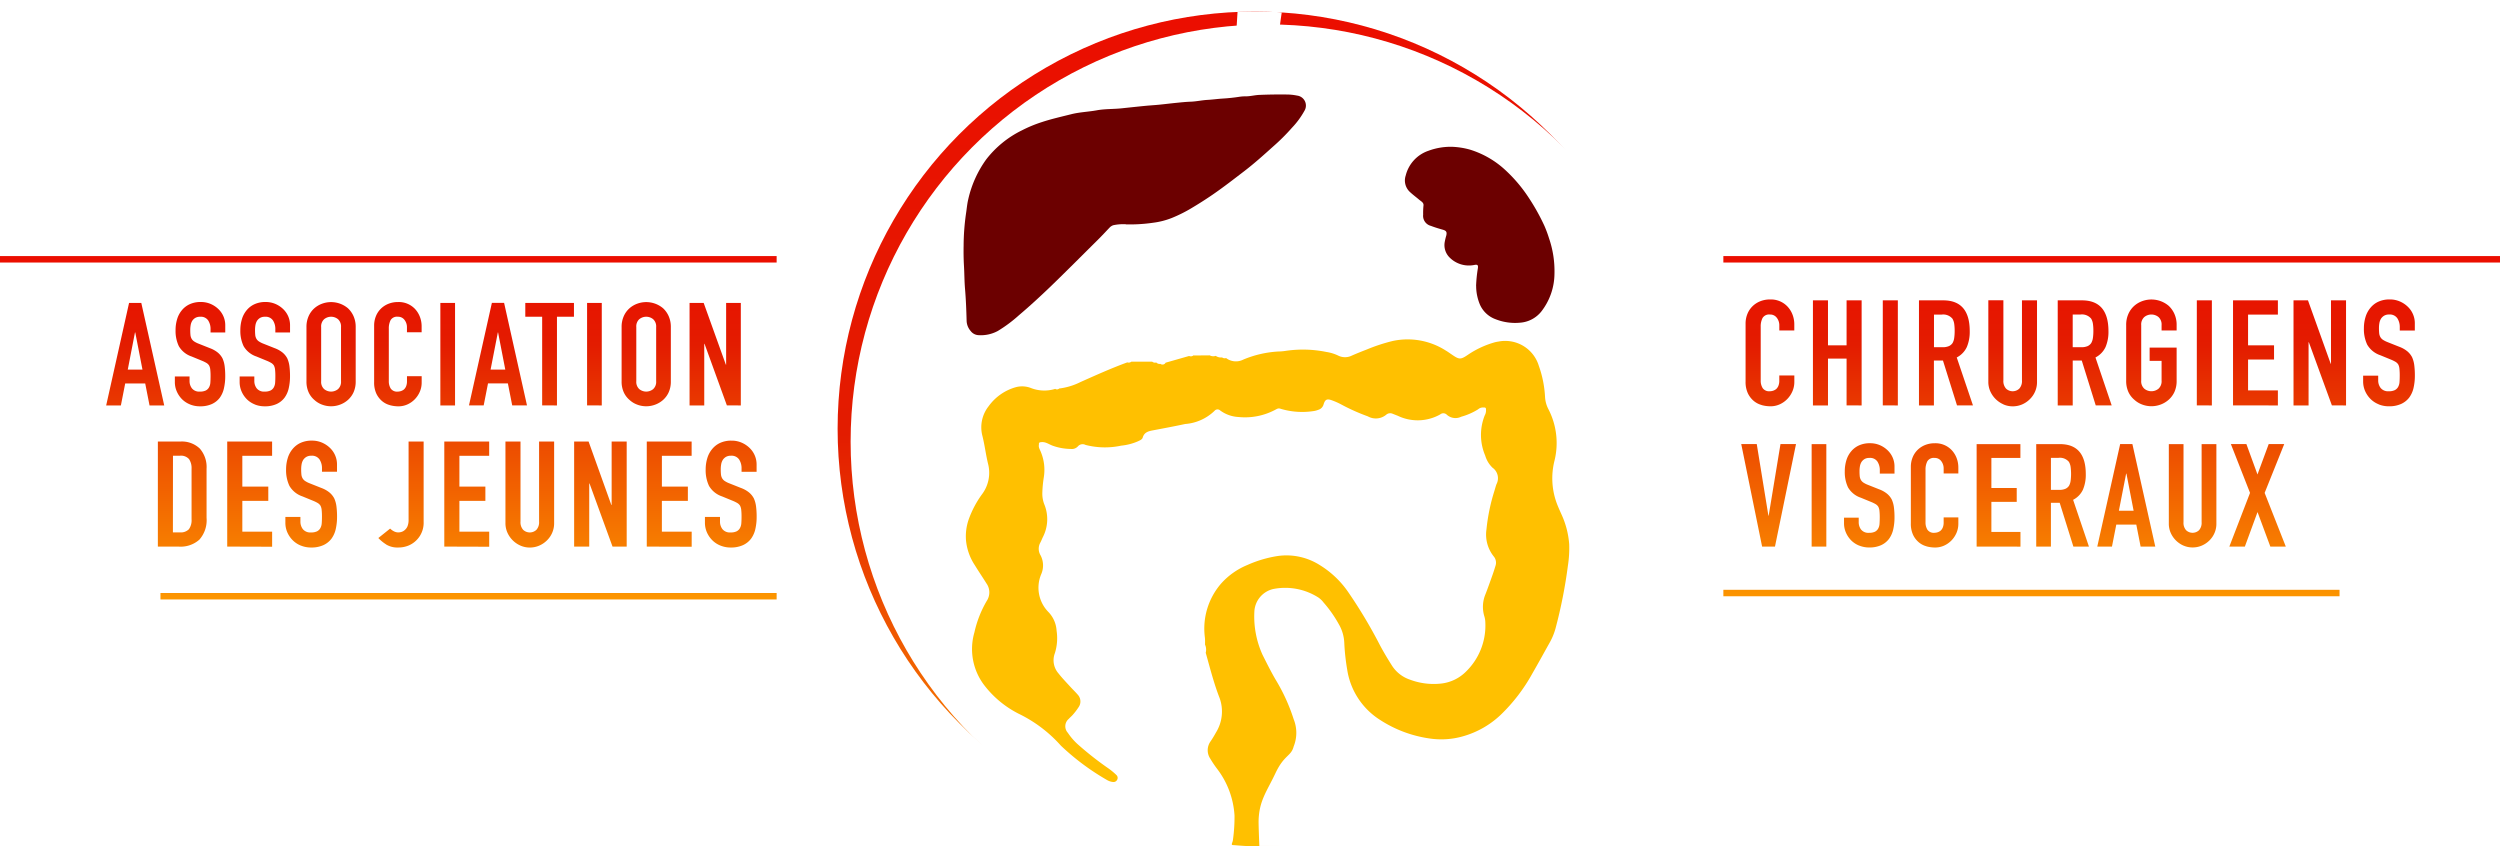
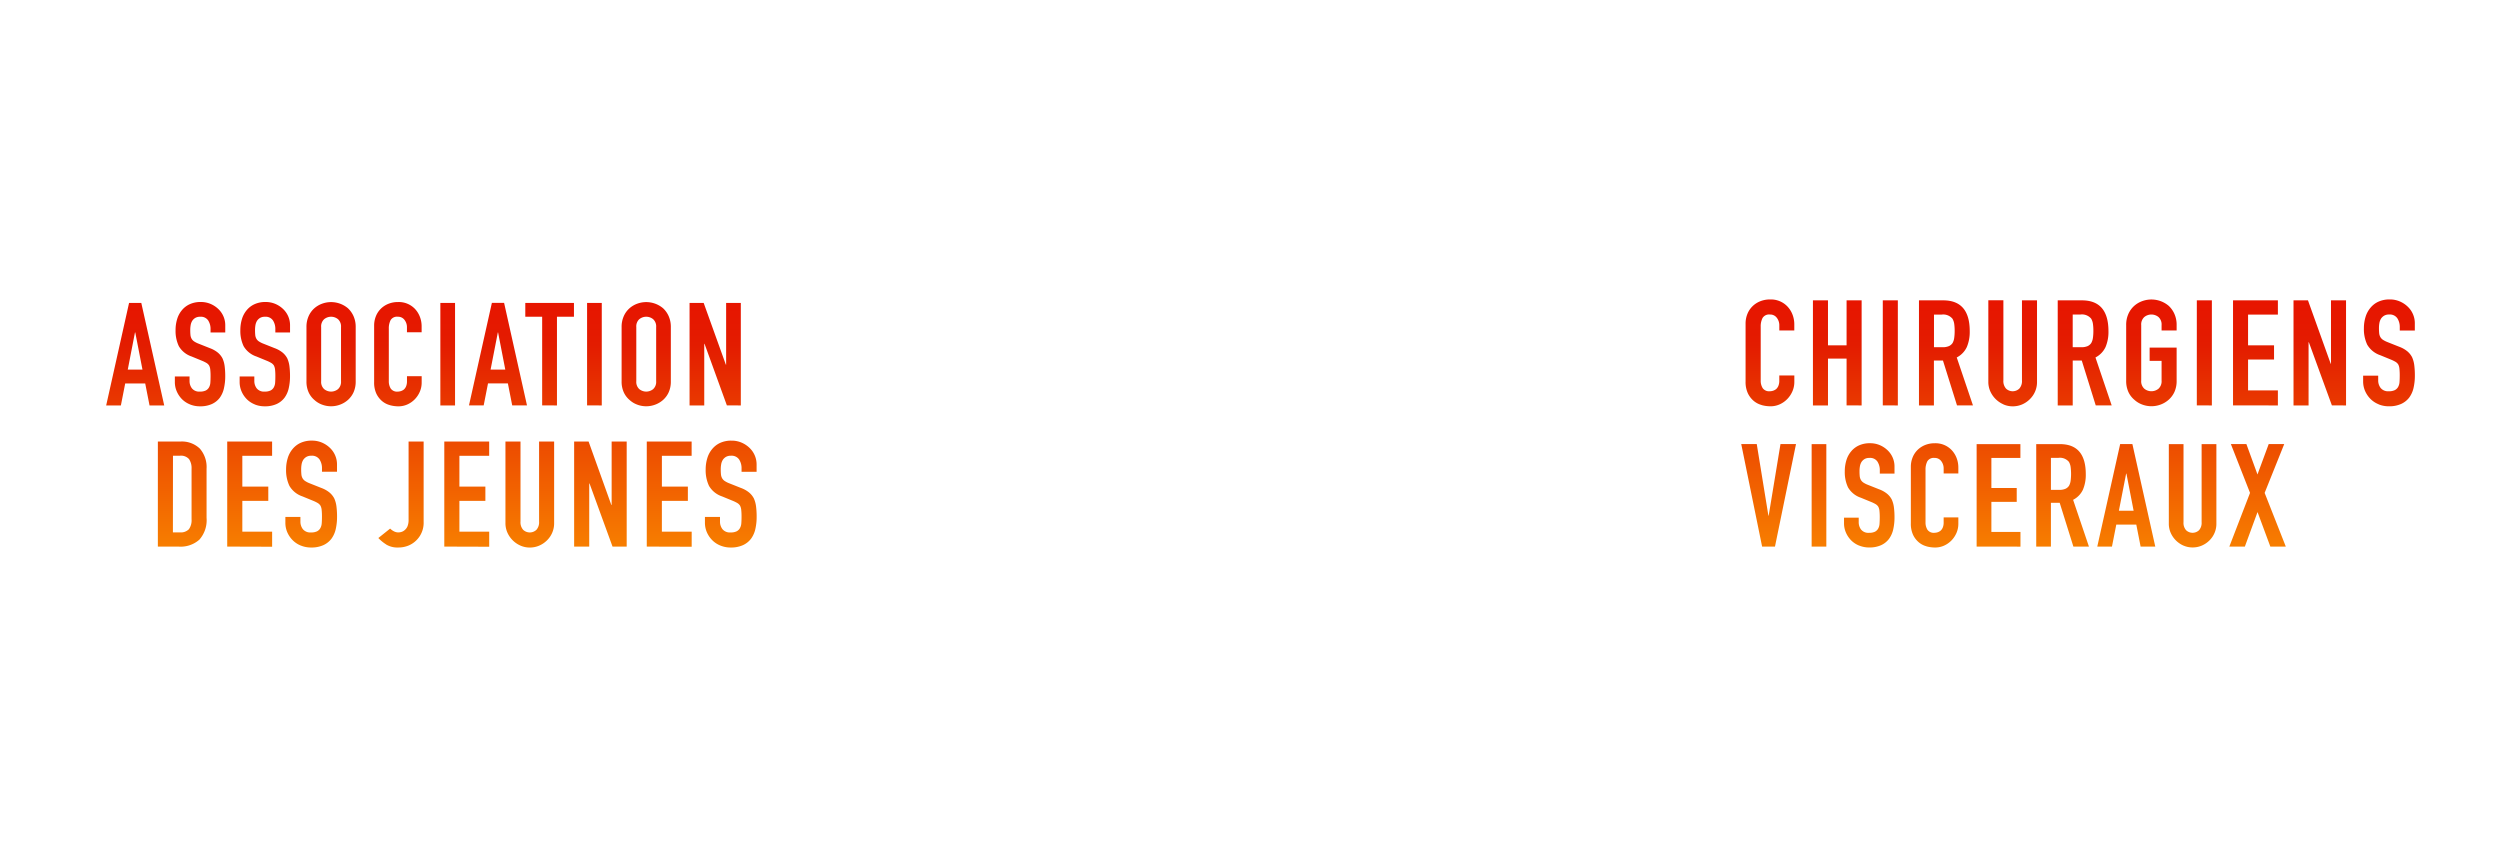
<svg xmlns="http://www.w3.org/2000/svg" width="193.333" height="65.422" viewBox="0 0 193.333 65.422">
  <defs>
    <linearGradient id="linear-gradient" x1="0.5" x2="0.5" y2="1" gradientUnits="objectBoundingBox">
      <stop offset="0" stop-color="#eb0e00" />
      <stop offset="0.256" stop-color="#e31c00" />
      <stop offset="1" stop-color="#fc9600" />
    </linearGradient>
    <linearGradient id="linear-gradient-3" x1="0.5" x2="0.5" y2="1" gradientUnits="objectBoundingBox">
      <stop offset="0" stop-color="#eb0e00" />
      <stop offset="0.507" stop-color="#e31c00" />
      <stop offset="1" stop-color="#fc9600" />
    </linearGradient>
    <filter id="Ellipse_7">
      <feOffset dx="1" dy="1" input="SourceAlpha" />
      <feGaussianBlur stdDeviation="3" result="blur" />
      <feFlood flood-color="#4b4b4b" flood-opacity="0.161" result="color" />
      <feComposite operator="out" in="SourceGraphic" in2="blur" />
      <feComposite operator="in" in="color" />
      <feComposite operator="in" in2="SourceGraphic" />
    </filter>
  </defs>
  <g id="Groupe_43" data-name="Groupe 43" transform="translate(-612.709 -47.382)">
    <path id="Union_3" data-name="Union 3" d="M12.409,26.059Zm120.864-.248ZM55.715,22.138a1.867,1.867,0,0,1-.628-.411,1.994,1.994,0,0,1-.418-.61,1.854,1.854,0,0,1-.154-.759v-.434H55.68v.365a.949.949,0,0,0,.188.576.733.733,0,0,0,.633.257,1.022,1.022,0,0,0,.462-.086.614.614,0,0,0,.257-.245.9.9,0,0,0,.109-.382q.017-.223.017-.5a4.9,4.9,0,0,0-.023-.525.9.9,0,0,0-.092-.331.64.64,0,0,0-.211-.205,2.744,2.744,0,0,0-.348-.171l-.833-.342a1.844,1.844,0,0,1-1.01-.816,2.807,2.807,0,0,1-.257-1.272,2.95,2.95,0,0,1,.126-.867,1.973,1.973,0,0,1,.377-.708,1.724,1.724,0,0,1,.611-.473,2.037,2.037,0,0,1,.884-.177,1.931,1.931,0,0,1,.793.16,2.038,2.038,0,0,1,.622.422,1.763,1.763,0,0,1,.525,1.255v.571H57.347V16.17a1.243,1.243,0,0,0-.188-.69.7.7,0,0,0-.633-.291.732.732,0,0,0-.388.091.763.763,0,0,0-.24.228.961.961,0,0,0-.126.337,2.2,2.2,0,0,0-.034.394,3.837,3.837,0,0,0,.017.4.758.758,0,0,0,.086.285.634.634,0,0,0,.2.217,1.828,1.828,0,0,0,.36.183l.891.354a2.205,2.205,0,0,1,.628.348,1.5,1.5,0,0,1,.377.462,2.157,2.157,0,0,1,.171.622,6.133,6.133,0,0,1,.046.793,4.186,4.186,0,0,1-.1.953,2.01,2.01,0,0,1-.331.748,1.642,1.642,0,0,1-.628.5,2.214,2.214,0,0,1-.946.183,2.07,2.07,0,0,1-.789-.148Zm-15.469,0a1.982,1.982,0,0,1-1.01-1.01,1.805,1.805,0,0,1-.148-.736v-6.3h1.164v6.185a.871.871,0,0,0,.205.64.745.745,0,0,0,1.027,0,.873.873,0,0,0,.205-.64V14.093h1.164v6.3a1.837,1.837,0,0,1-.548,1.336,1.933,1.933,0,0,1-.605.411,1.816,1.816,0,0,1-.73.149A1.776,1.776,0,0,1,40.246,22.138Zm-10.4-.1a3.09,3.09,0,0,1-.588-.485l.913-.73a1.158,1.158,0,0,0,.291.211.746.746,0,0,0,.348.086.873.873,0,0,0,.24-.04.677.677,0,0,0,.262-.154.743.743,0,0,0,.205-.291,1.293,1.293,0,0,0,.08-.5V14.093h1.164V20.3a1.905,1.905,0,0,1-1.147,1.826,2.051,2.051,0,0,1-.839.16,1.651,1.651,0,0,1-.93-.244Zm-6.58.1a1.865,1.865,0,0,1-.627-.411,1.994,1.994,0,0,1-.418-.61,1.854,1.854,0,0,1-.152-.759v-.434h1.163v.365a.951.951,0,0,0,.188.576.734.734,0,0,0,.633.257,1.02,1.02,0,0,0,.462-.086.612.612,0,0,0,.257-.245.9.9,0,0,0,.109-.382q.017-.223.017-.5a4.89,4.89,0,0,0-.023-.525.9.9,0,0,0-.091-.331.645.645,0,0,0-.211-.205,2.722,2.722,0,0,0-.348-.171l-.833-.342a1.844,1.844,0,0,1-1.01-.816,2.8,2.8,0,0,1-.258-1.273,2.95,2.95,0,0,1,.126-.867,1.973,1.973,0,0,1,.377-.708,1.723,1.723,0,0,1,.61-.473,2.037,2.037,0,0,1,.885-.177,1.932,1.932,0,0,1,.793.16,2.041,2.041,0,0,1,.622.422,1.763,1.763,0,0,1,.525,1.255v.571H24.9V16.17a1.243,1.243,0,0,0-.188-.69.7.7,0,0,0-.633-.291.732.732,0,0,0-.388.091.764.764,0,0,0-.24.228.961.961,0,0,0-.126.337,2.2,2.2,0,0,0-.034.394,3.826,3.826,0,0,0,.017.4.758.758,0,0,0,.085.285.634.634,0,0,0,.2.217,1.843,1.843,0,0,0,.359.183l.891.354a2.2,2.2,0,0,1,.628.348,1.5,1.5,0,0,1,.377.462,2.165,2.165,0,0,1,.171.622,6.182,6.182,0,0,1,.046.793,4.172,4.172,0,0,1-.1.953,2.007,2.007,0,0,1-.331.748,1.642,1.642,0,0,1-.628.5,2.214,2.214,0,0,1-.946.183A2.072,2.072,0,0,1,23.27,22.138Zm145.586,0a1.934,1.934,0,0,1-.985-.985,1.762,1.762,0,0,1-.145-.718V14.291h1.136v6.035a.851.851,0,0,0,.2.623.726.726,0,0,0,1,0,.85.85,0,0,0,.2-.623V14.291H171.4v6.146a1.794,1.794,0,0,1-.535,1.3,1.884,1.884,0,0,1-.59.4,1.774,1.774,0,0,1-.713.145,1.734,1.734,0,0,1-.706-.145Zm-19.868.056a1.552,1.552,0,0,1-.6-.312,1.726,1.726,0,0,1-.439-.573,2.028,2.028,0,0,1-.173-.9V16.05a1.929,1.929,0,0,1,.134-.724,1.7,1.7,0,0,1,.379-.579,1.758,1.758,0,0,1,.585-.384,1.96,1.96,0,0,1,.752-.139,1.723,1.723,0,0,1,1.3.523,1.867,1.867,0,0,1,.384.607,2.052,2.052,0,0,1,.139.763v.445h-1.136v-.379a.921.921,0,0,0-.189-.579.612.612,0,0,0-.512-.245.577.577,0,0,0-.562.262,1.4,1.4,0,0,0-.139.662v4.053a1.049,1.049,0,0,0,.15.579.592.592,0,0,0,.54.234.823.823,0,0,0,.239-.039.717.717,0,0,0,.239-.128.678.678,0,0,0,.167-.245.991.991,0,0,0,.067-.39v-.391h1.136v.49a1.767,1.767,0,0,1-.139.7,1.932,1.932,0,0,1-.384.585,1.854,1.854,0,0,1-.573.406,1.679,1.679,0,0,1-.707.15,2.543,2.543,0,0,1-.655-.088Zm-5.211-.056a1.823,1.823,0,0,1-.612-.4,1.946,1.946,0,0,1-.407-.6,1.811,1.811,0,0,1-.15-.74V19.98h1.136v.356a.928.928,0,0,0,.184.563.716.716,0,0,0,.618.251.994.994,0,0,0,.451-.084.6.6,0,0,0,.251-.239.878.878,0,0,0,.106-.373q.016-.217.017-.484a4.815,4.815,0,0,0-.022-.512.88.88,0,0,0-.089-.323.625.625,0,0,0-.206-.2,2.673,2.673,0,0,0-.339-.167l-.813-.334a1.8,1.8,0,0,1-.985-.8,2.737,2.737,0,0,1-.25-1.241,2.881,2.881,0,0,1,.122-.846,1.922,1.922,0,0,1,.367-.69,1.682,1.682,0,0,1,.6-.462,1.989,1.989,0,0,1,.863-.173,1.887,1.887,0,0,1,.774.156,1.993,1.993,0,0,1,.607.412,1.72,1.72,0,0,1,.512,1.225v.557h-1.136v-.256a1.212,1.212,0,0,0-.184-.674.679.679,0,0,0-.618-.284.714.714,0,0,0-.379.089.744.744,0,0,0-.234.223.943.943,0,0,0-.122.328,2.165,2.165,0,0,0-.033.384,3.729,3.729,0,0,0,.017.39.737.737,0,0,0,.084.278.619.619,0,0,0,.195.212,1.789,1.789,0,0,0,.351.178l.868.345a2.153,2.153,0,0,1,.612.34,1.474,1.474,0,0,1,.367.451,2.105,2.105,0,0,1,.167.607,5.986,5.986,0,0,1,.045.774,4.075,4.075,0,0,1-.1.93,1.957,1.957,0,0,1-.323.729,1.6,1.6,0,0,1-.612.49,2.161,2.161,0,0,1-.924.178,2.023,2.023,0,0,1-.767-.145Zm31.8.078-.991-2.672-.98,2.672h-1.2l1.6-4.153-1.481-3.774h1.2l.857,2.349.868-2.349h1.2l-1.514,3.774,1.637,4.153Zm-10.032,0-.334-1.7h-1.548l-.334,1.7h-1.136l1.77-7.927h.946l1.77,7.927Zm-1.681-2.772H165l-.557-2.873h-.022Zm-3.519,2.772-1.058-3.385h-.679v3.385h-1.136V14.291H159.3q2,0,2,2.327a2.931,2.931,0,0,1-.217,1.191,1.684,1.684,0,0,1-.763.79l1.225,3.618Zm-1.737-4.387h.646a1.143,1.143,0,0,0,.479-.084.651.651,0,0,0,.278-.239,1.088,1.088,0,0,0,.122-.384,4.214,4.214,0,0,0,0-1.058,1.06,1.06,0,0,0-.134-.4.9.9,0,0,0-.8-.312h-.59Zm-5.745,4.387V14.291h3.385V15.36H154v2.327h1.96v1.069H154v2.327h2.249v1.136Zm-12.759,0V14.291h1.136v7.927Zm-3.83,0-1.614-7.927h1.2l.9,5.533h.022l.913-5.533h1.2l-1.626,7.927Zm-86.253,0V14.093h3.469v1.1h-2.3v2.385h2.009v1.1H51.185v2.385H53.49v1.164Zm-2.648,0L45.59,17.334h-.023v4.884H44.4V14.093h1.118l1.757,4.9H47.3v-4.9h1.164v8.125Zm-13.01,0V14.093h3.471v1.1H35.527v2.385h2.009v1.1H35.527v2.385h2.305v1.164Zm-16.787,0V14.093h3.471v1.1H18.74v2.385h2.008v1.1H18.74v2.385h2.305v1.164Zm-5.364,0V14.093h1.723a2,2,0,0,1,1.525.548,2.168,2.168,0,0,1,.518,1.552v3.8a2.266,2.266,0,0,1-.553,1.683,2.182,2.182,0,0,1-1.592.542Zm1.164-1.1h.537a.863.863,0,0,0,.7-.245,1.187,1.187,0,0,0,.205-.77V16.193a1.229,1.229,0,0,0-.195-.742.828.828,0,0,0-.708-.262h-.534Zm170.577-9.905a1.869,1.869,0,0,1-.628-.411,2,2,0,0,1-.418-.61,1.853,1.853,0,0,1-.154-.759V9h1.164V9.37a.951.951,0,0,0,.188.576.734.734,0,0,0,.633.257,1.02,1.02,0,0,0,.462-.086.612.612,0,0,0,.257-.245.9.9,0,0,0,.109-.382q.017-.223.017-.5a4.9,4.9,0,0,0-.023-.525.9.9,0,0,0-.091-.331.644.644,0,0,0-.211-.205,2.72,2.72,0,0,0-.348-.171l-.833-.342a1.844,1.844,0,0,1-1.008-.816,2.8,2.8,0,0,1-.257-1.272,2.95,2.95,0,0,1,.126-.867,1.973,1.973,0,0,1,.377-.708,1.726,1.726,0,0,1,.61-.473,2.037,2.037,0,0,1,.885-.177,1.932,1.932,0,0,1,.793.16,2.041,2.041,0,0,1,.622.422,1.763,1.763,0,0,1,.525,1.255v.569h-1.164V5.249a1.242,1.242,0,0,0-.188-.69.7.7,0,0,0-.633-.291.732.732,0,0,0-.388.091.763.763,0,0,0-.24.228.963.963,0,0,0-.126.337,2.2,2.2,0,0,0-.034.394,3.9,3.9,0,0,0,.017.4.762.762,0,0,0,.086.285.634.634,0,0,0,.2.217,1.843,1.843,0,0,0,.36.183l.891.354a2.207,2.207,0,0,1,.628.348,1.5,1.5,0,0,1,.377.462,2.166,2.166,0,0,1,.171.622,6.187,6.187,0,0,1,.046.793,4.187,4.187,0,0,1-.1.953,2.007,2.007,0,0,1-.331.748,1.642,1.642,0,0,1-.628.5,2.212,2.212,0,0,1-.946.183,2.072,2.072,0,0,1-.789-.147Zm-18.276.023a1.833,1.833,0,0,1-.622-.377,1.741,1.741,0,0,1-.456-.6,2.055,2.055,0,0,1-.171-.879V5.09a2.073,2.073,0,0,1,.171-.867,1.835,1.835,0,0,1,.456-.628,1.934,1.934,0,0,1,.622-.365,2.072,2.072,0,0,1,2.037.365,1.912,1.912,0,0,1,.445.628,2.074,2.074,0,0,1,.171.867V5.5h-1.164V5.09a.774.774,0,0,0-.234-.622.867.867,0,0,0-1.107,0,.774.774,0,0,0-.234.622V9.38a.774.774,0,0,0,.234.622.867.867,0,0,0,1.107,0,.774.774,0,0,0,.234-.622V7.852h-.924V6.825h2.088V9.38a2.055,2.055,0,0,1-.171.879,1.809,1.809,0,0,1-.445.6,1.958,1.958,0,0,1-.633.377,2.025,2.025,0,0,1-1.4,0Zm-10.751-.023a1.983,1.983,0,0,1-1.01-1.01,1.805,1.805,0,0,1-.148-.736v-6.3h1.164V9.358a.873.873,0,0,0,.205.64.745.745,0,0,0,1.027,0,.871.871,0,0,0,.205-.64V3.173h1.164v6.3a1.837,1.837,0,0,1-.548,1.336,1.93,1.93,0,0,1-.6.411,1.817,1.817,0,0,1-.73.149,1.777,1.777,0,0,1-.725-.151Zm-18.687.057a1.6,1.6,0,0,1-.616-.32,1.77,1.77,0,0,1-.451-.588,2.08,2.08,0,0,1-.177-.919V4.976a1.983,1.983,0,0,1,.137-.742,1.747,1.747,0,0,1,.388-.593,1.8,1.8,0,0,1,.6-.394,2.011,2.011,0,0,1,.77-.143,1.765,1.765,0,0,1,1.336.537,1.908,1.908,0,0,1,.394.622,2.1,2.1,0,0,1,.143.782V5.5H137.6V5.113a.943.943,0,0,0-.195-.593.628.628,0,0,0-.525-.251.591.591,0,0,0-.576.268,1.435,1.435,0,0,0-.143.679V9.37a1.075,1.075,0,0,0,.154.593.607.607,0,0,0,.554.24.846.846,0,0,0,.245-.04.735.735,0,0,0,.245-.131.7.7,0,0,0,.171-.251,1.017,1.017,0,0,0,.068-.4v-.4h1.164v.5a1.812,1.812,0,0,1-.143.713,1.976,1.976,0,0,1-.394.6,1.9,1.9,0,0,1-.588.418,1.72,1.72,0,0,1-.724.154,2.606,2.606,0,0,1-.674-.092ZM49.29,11.241a1.785,1.785,0,0,1-.607-.367,1.7,1.7,0,0,1-.445-.59,2,2,0,0,1-.167-.857V5.242a2.024,2.024,0,0,1,.167-.846,1.786,1.786,0,0,1,.445-.612,1.883,1.883,0,0,1,.607-.356,2.021,2.021,0,0,1,1.987.356,1.868,1.868,0,0,1,.434.612,2.028,2.028,0,0,1,.167.846V9.428a2.009,2.009,0,0,1-.167.857,1.771,1.771,0,0,1-.434.59,1.911,1.911,0,0,1-.619.367,1.976,1.976,0,0,1-1.369,0Zm.145-6.608a.755.755,0,0,0-.228.607V9.427a.755.755,0,0,0,.228.607.845.845,0,0,0,1.08,0,.755.755,0,0,0,.228-.607V5.242a.755.755,0,0,0-.228-.607.846.846,0,0,0-1.08,0ZM30.146,11.275a1.552,1.552,0,0,1-.6-.312,1.726,1.726,0,0,1-.44-.573,2.032,2.032,0,0,1-.173-.9V5.13a1.929,1.929,0,0,1,.134-.724,1.7,1.7,0,0,1,.379-.579,1.757,1.757,0,0,1,.585-.384,1.961,1.961,0,0,1,.752-.139,1.723,1.723,0,0,1,1.3.523,1.859,1.859,0,0,1,.384.607,2.048,2.048,0,0,1,.139.763v.445H31.471V5.264a.919.919,0,0,0-.189-.579.612.612,0,0,0-.512-.245.577.577,0,0,0-.563.262,1.4,1.4,0,0,0-.139.662V9.417a1.049,1.049,0,0,0,.15.579.591.591,0,0,0,.54.234A.824.824,0,0,0,31,10.191a.716.716,0,0,0,.239-.128.679.679,0,0,0,.167-.245.991.991,0,0,0,.067-.39v-.39h1.136v.49a1.762,1.762,0,0,1-.139.7,1.921,1.921,0,0,1-.384.585,1.854,1.854,0,0,1-.573.406,1.679,1.679,0,0,1-.707.15,2.533,2.533,0,0,1-.657-.09Zm-5.227-.033a1.785,1.785,0,0,1-.607-.367,1.7,1.7,0,0,1-.445-.59,2.009,2.009,0,0,1-.167-.857V5.242a2.028,2.028,0,0,1,.167-.846,1.786,1.786,0,0,1,.445-.612,1.883,1.883,0,0,1,.607-.356,2.021,2.021,0,0,1,1.987.356,1.868,1.868,0,0,1,.434.612,2.028,2.028,0,0,1,.167.846V9.428a2.009,2.009,0,0,1-.167.857,1.771,1.771,0,0,1-.434.59,1.908,1.908,0,0,1-.618.367,1.976,1.976,0,0,1-1.369,0Zm.145-6.608a.755.755,0,0,0-.228.607V9.427a.755.755,0,0,0,.228.607.845.845,0,0,0,1.08,0,.755.755,0,0,0,.228-.607V5.242a.755.755,0,0,0-.228-.607.846.846,0,0,0-1.08,0ZM19.7,11.219a1.827,1.827,0,0,1-.612-.4,1.95,1.95,0,0,1-.406-.6,1.807,1.807,0,0,1-.15-.74V9.059h1.136v.356a.928.928,0,0,0,.184.563.716.716,0,0,0,.618.251.993.993,0,0,0,.451-.084.6.6,0,0,0,.251-.239.881.881,0,0,0,.106-.373q.016-.217.016-.484a4.75,4.75,0,0,0-.022-.512.88.88,0,0,0-.089-.323.63.63,0,0,0-.206-.2,2.66,2.66,0,0,0-.34-.167l-.813-.334a1.8,1.8,0,0,1-.986-.8,2.74,2.74,0,0,1-.251-1.241,2.88,2.88,0,0,1,.122-.846,1.923,1.923,0,0,1,.367-.69,1.681,1.681,0,0,1,.6-.462,1.989,1.989,0,0,1,.863-.173,1.887,1.887,0,0,1,.774.156,1.992,1.992,0,0,1,.607.412A1.72,1.72,0,0,1,22.43,5.1v.557H21.293V5.4a1.212,1.212,0,0,0-.184-.674.679.679,0,0,0-.618-.284.714.714,0,0,0-.379.089.745.745,0,0,0-.234.223.942.942,0,0,0-.122.328,2.143,2.143,0,0,0-.033.384,3.8,3.8,0,0,0,.016.39.741.741,0,0,0,.084.278.619.619,0,0,0,.195.212,1.8,1.8,0,0,0,.351.178l.868.345a2.163,2.163,0,0,1,.612.34,1.469,1.469,0,0,1,.367.451,2.112,2.112,0,0,1,.167.607,6.03,6.03,0,0,1,.045.774,4.089,4.089,0,0,1-.1.93,1.961,1.961,0,0,1-.323.729,1.6,1.6,0,0,1-.612.49,2.16,2.16,0,0,1-.924.178,2.022,2.022,0,0,1-.767-.144Zm-5.01,0a1.827,1.827,0,0,1-.612-.4,1.95,1.95,0,0,1-.406-.6,1.807,1.807,0,0,1-.15-.74V9.059h1.136v.356a.928.928,0,0,0,.184.563.716.716,0,0,0,.618.251.993.993,0,0,0,.451-.084.6.6,0,0,0,.251-.239.881.881,0,0,0,.106-.373q.016-.217.016-.484a4.75,4.75,0,0,0-.022-.512.88.88,0,0,0-.089-.323.63.63,0,0,0-.206-.2,2.66,2.66,0,0,0-.34-.167l-.813-.334a1.8,1.8,0,0,1-.986-.8,2.74,2.74,0,0,1-.251-1.241,2.88,2.88,0,0,1,.122-.846,1.923,1.923,0,0,1,.367-.69,1.681,1.681,0,0,1,.6-.462,1.989,1.989,0,0,1,.863-.173,1.887,1.887,0,0,1,.774.156,1.992,1.992,0,0,1,.607.412A1.72,1.72,0,0,1,17.42,5.1v.557H16.283V5.4a1.212,1.212,0,0,0-.184-.674.679.679,0,0,0-.618-.284.715.715,0,0,0-.379.089.745.745,0,0,0-.234.223.942.942,0,0,0-.122.328,2.143,2.143,0,0,0-.033.384,3.8,3.8,0,0,0,.016.39.741.741,0,0,0,.084.278.618.618,0,0,0,.195.212,1.8,1.8,0,0,0,.351.178l.868.345a2.163,2.163,0,0,1,.612.34,1.469,1.469,0,0,1,.367.451,2.112,2.112,0,0,1,.167.607,6.03,6.03,0,0,1,.045.774,4.089,4.089,0,0,1-.1.93A1.961,1.961,0,0,1,17,10.7a1.6,1.6,0,0,1-.612.49,2.16,2.16,0,0,1-.924.178,2.022,2.022,0,0,1-.767-.144Zm165.643.078-1.781-4.884h-.023V11.3h-1.164V3.173h1.118l1.757,4.9h.023v-4.9h1.164V11.3Zm-7.646,0V3.173h3.469v1.1h-2.306V6.652h2.009v1.1h-2.009v2.386h2.306V11.3Zm-2.8,0V3.173h1.164V11.3Zm-7.817,0L160.99,7.828h-.7V11.3H159.13V3.173H161q2.054,0,2.054,2.385a3.006,3.006,0,0,1-.223,1.221,1.726,1.726,0,0,1-.782.811l1.255,3.709Zm-1.781-4.5h.662a1.171,1.171,0,0,0,.491-.085.668.668,0,0,0,.285-.246,1.119,1.119,0,0,0,.126-.394,3.8,3.8,0,0,0,.034-.542,3.8,3.8,0,0,0-.034-.542,1.088,1.088,0,0,0-.137-.4.926.926,0,0,0-.822-.32h-.605Zm-8.947,4.5-1.086-3.469h-.7V11.3H148.4V3.173h1.872q2.054,0,2.054,2.385a3.006,3.006,0,0,1-.223,1.221,1.726,1.726,0,0,1-.782.811l1.255,3.709Zm-1.781-4.5h.662a1.171,1.171,0,0,0,.491-.085A.666.666,0,0,0,151,6.471a1.113,1.113,0,0,0,.126-.394,3.786,3.786,0,0,0,.034-.542,3.79,3.79,0,0,0-.034-.542,1.084,1.084,0,0,0-.137-.4.926.926,0,0,0-.822-.32h-.605Zm-3.959,4.5V3.173h1.164V11.3Zm-2.8,0V7.68h-1.438V11.3h-1.164V3.173h1.164V6.652h1.438V3.173h1.164V11.3Zm-86.59,0L54.484,6.533h-.022V11.3H53.326V3.371h1.091l1.715,4.776h.022V3.371H57.29V11.3Zm-10.811,0V3.371h1.136V11.3Zm-3.474,0V4.44H40.623V3.371h3.763V4.44H43.072V11.3Zm-2.316,0-.334-1.7H37.739l-.334,1.7H36.268l1.77-7.927h.946l1.77,7.927ZM37.939,8.526h1.136l-.557-2.873H38.5ZM34.054,11.3V3.371h1.136V11.3Zm-22.49,0-.334-1.7H9.682l-.334,1.7H8.211l1.77-7.927h.946L12.7,11.3ZM9.881,8.526h1.136L10.46,5.654h-.022ZM133.273,0ZM0,0Z" transform="translate(612.709 67.436)" fill="url(#linear-gradient)" />
-     <path id="Union_3_-_Contour" data-name="Union 3 - Contour" d="M60.06,26.054H12.409v-.5H60.06Zm120.864-.247H133.273v-.5h47.651ZM193.333,0h-60.06V-.5h60.06ZM60.06,0H0V-.5H60.06Z" transform="translate(612.709 67.687)" fill="url(#linear-gradient)" />
    <g data-type="innerShadowGroup">
-       <circle id="Ellipse_7-2" data-name="Ellipse 7" cx="32.263" cy="32.263" r="32.263" transform="translate(677.484 48.277)" fill="url(#linear-gradient-3)" />
      <g transform="matrix(1, 0, 0, 1, 612.71, 47.38)" filter="url(#Ellipse_7)">
        <circle id="Ellipse_7-3" data-name="Ellipse 7" cx="32.263" cy="32.263" r="32.263" transform="translate(64.78 0.89)" fill="#fff" />
      </g>
    </g>
    <g id="Groupe_42" data-name="Groupe 42" transform="translate(685.923 47.382)">
      <rect id="Rectangle_5" data-name="Rectangle 5" width="53.111" height="62.542" transform="translate(0 2.88)" fill="none" />
      <path id="Tracé_2" data-name="Tracé 2" d="M78.631,182.271a17.377,17.377,0,0,0,.212-1.962,5.29,5.29,0,0,0-.1-.784,6.275,6.275,0,0,0-.673-2.095,15.171,15.171,0,0,0-.949-1.42,2.211,2.211,0,0,1-.384-.841,1.055,1.055,0,0,1,.232-.844,6.073,6.073,0,0,0,.748-1.5,2.886,2.886,0,0,0,.061-1.345,6.05,6.05,0,0,0-.394-1.222c-.227-.585-.381-1.19-.552-1.791a11.361,11.361,0,0,1-.245-1.209,7.78,7.78,0,0,1-.143-1.567,5.389,5.389,0,0,1,1.32-3.514,5.621,5.621,0,0,1,1.745-1.29,10.05,10.05,0,0,1,1.475-.562,5.871,5.871,0,0,1,1.745-.331,4.841,4.841,0,0,1,1.884.393,6.632,6.632,0,0,1,1.35.795,9.138,9.138,0,0,1,1.214,1.171.409.409,0,0,0,.607.076,4.515,4.515,0,0,0,1.457-1.686,1.924,1.924,0,0,0,.178-1.15,1.356,1.356,0,0,0-.919-1,7.261,7.261,0,0,0-1.978-.445A38.756,38.756,0,0,0,82.1,158a5.579,5.579,0,0,1-1.893-.308,4.807,4.807,0,0,1-2.051-1.333,3.742,3.742,0,0,1-.912-2.126,2.882,2.882,0,0,1,.467-1.994,2.032,2.032,0,0,1,1.047-.757,11.759,11.759,0,0,0,3.01-1.454.858.858,0,0,0,.365-.911c-.028-.141.038-.148.134-.111a6.191,6.191,0,0,0,2.316.213,2.188,2.188,0,0,0,1.253-.411,3.459,3.459,0,0,1,.175,1.066,1.327,1.327,0,0,1-.871,1.109c-.263.1-.529.191-.8.269-.531.153-1.068.288-1.6.443a5.326,5.326,0,0,0-1.47.676,1.983,1.983,0,0,0-.787,1.036,1.665,1.665,0,0,0,.724,1.828,6.76,6.76,0,0,0,2.536.844,17.5,17.5,0,0,0,3.565.045c.355-.02.712-.025,1.066-.056a2.566,2.566,0,0,1,.579.006,6.511,6.511,0,0,1,1.407.327,3.39,3.39,0,0,1,1.123.705,2.649,2.649,0,0,1,.746,1.263,2.539,2.539,0,0,1,.062,1.317,8.51,8.51,0,0,1-.323,1.2c-.138.326-.254.664-.411.982a5.388,5.388,0,0,1-.68,1.115,7.009,7.009,0,0,1-1.587,1.456.565.565,0,0,0-.195.856c.331.631.672,1.257,1.012,1.883a9.454,9.454,0,0,0,1.009,1.6,2.764,2.764,0,0,0,1.166.835,5.747,5.747,0,0,0,2.355.317,3.062,3.062,0,0,0,1.754-.657,4.67,4.67,0,0,0,1.713-2.917,4.051,4.051,0,0,0-.131-2.205,1.089,1.089,0,0,1,.084-.655,17.294,17.294,0,0,1,.64-1.8,11.106,11.106,0,0,0,.318-1.116.6.6,0,0,0-.177-.565,2.55,2.55,0,0,1-.539-2.062,8.464,8.464,0,0,1,.145-1.155,16.331,16.331,0,0,1,.55-2.065,2.912,2.912,0,0,0,.2-.921.393.393,0,0,0-.144-.331,3.39,3.39,0,0,1-1.1-1.921,6.122,6.122,0,0,1-.111-1.01,3,3,0,0,1,.348-1.492,1.23,1.23,0,0,0,.072-.141c.043-.13.111-.273-.014-.386a.357.357,0,0,0-.424-.016c-.225.119-.437.261-.664.379a4.055,4.055,0,0,1-1.437.447.486.486,0,0,1-.486-.242.342.342,0,0,0-.463-.115,6.134,6.134,0,0,1-.75.388,3.128,3.128,0,0,1-1.46.117,8.826,8.826,0,0,1-1.64-.5.374.374,0,0,0-.527.156.745.745,0,0,1-.685.245,9.525,9.525,0,0,1-2.169-.84c-.323-.158-.636-.336-.961-.491a1.349,1.349,0,0,0-.644-.146.28.28,0,0,0-.292.273c-.016.107.056.231-.051.319a1.163,1.163,0,0,1-.456.247,5.057,5.057,0,0,1-1.07.127,5.728,5.728,0,0,1-1.522-.164.751.751,0,0,1-.334-.151c-.08-.071-.141-.068-.189.026a.565.565,0,0,1-.309.248,5.535,5.535,0,0,1-2.648.427,2.516,2.516,0,0,1-1.381-.49c-.3-.228-.48-.084-.594.135a.816.816,0,0,1-.4.35,7.6,7.6,0,0,1-1.9.579c-.64.124-1.28.232-1.918.375-.271.061-.546.108-.816.174a.365.365,0,0,0-.322.329.563.563,0,0,1-.415.418,7.132,7.132,0,0,1-2.2.456,6.186,6.186,0,0,1-1.552-.056,4.927,4.927,0,0,1-.491-.173.31.31,0,0,0-.447.182.467.467,0,0,1-.438.23,3.719,3.719,0,0,1-1.118-.188,4.84,4.84,0,0,1-1-.373c-.006,0-.011-.009-.016-.011-.134-.035-.275-.131-.4-.012s-.074.274-.032.419a9.194,9.194,0,0,1,.343,1.008,4.271,4.271,0,0,1,.034,1.354c-.063.44-.105.887-.129,1.332a1.766,1.766,0,0,0,.186.774,3.03,3.03,0,0,1,.188,1.521,3.422,3.422,0,0,1-.466,1.286,1.148,1.148,0,0,0,.03,1.234,1.329,1.329,0,0,1,.037,1.207,2.467,2.467,0,0,0-.208.745,3.09,3.09,0,0,0,.114,1.325,2.507,2.507,0,0,0,.679,1.042,1.081,1.081,0,0,0,.939.316,1.579,1.579,0,0,0,.871-.541,5.816,5.816,0,0,1,1.546-1.327c.288-.154.594-.275.879-.434a1.689,1.689,0,0,1,1.33.041,3.124,3.124,0,0,1,1.69,1.122,4,4,0,0,1,.687,1.354,12.2,12.2,0,0,0,.621,1.608,13.329,13.329,0,0,0,.7,1.336,5.248,5.248,0,0,0,1.659,1.82,1.392,1.392,0,0,0,.724.205,2.257,2.257,0,0,0,.67-.034c.041-.013.12-.043.142.054.1.436.294.84.43,1.265a2.613,2.613,0,0,1,.084,1.339,6.813,6.813,0,0,1-.227.675c-.081.258-.326.266-.5.251a2.121,2.121,0,0,1-.673-.11,5.8,5.8,0,0,1-1.745-1.237,11.225,11.225,0,0,1-1.648-2.034,10.454,10.454,0,0,1-.909-1.738c-.261-.64-.442-1.313-.755-1.933a2.286,2.286,0,0,0-1.042-1.166,1.847,1.847,0,0,0-1.728.106,5.881,5.881,0,0,0-1.078.838,3.953,3.953,0,0,1-1.585.864,1.1,1.1,0,0,0-.654.516,1.151,1.151,0,0,0-.065.581,1.647,1.647,0,0,0,.351.965,12.176,12.176,0,0,0,1.375,1.475,1.747,1.747,0,0,1,.247.345.71.71,0,0,1-.067.752,4.922,4.922,0,0,1-.784.909.8.8,0,0,0-.259.658.9.9,0,0,0,.187.43,5.434,5.434,0,0,0,.64.756c.274.264.557.517.846.765a8.865,8.865,0,0,0,.742.569c.4.278.777.6,1.2.849a1.851,1.851,0,0,1,.369.323c.085.089.171.208.111.334a.371.371,0,0,1-.343.184.863.863,0,0,1-.552-.178c-.891-.608-1.779-1.217-2.655-1.845a13.346,13.346,0,0,1-1.707-1.693,4.142,4.142,0,0,0-.861-.715c-.8-.473-1.662-.844-2.426-1.385a6.977,6.977,0,0,1-2.216-2.359,4.259,4.259,0,0,1-.407-2.9,9.628,9.628,0,0,1,.654-2.088,6.865,6.865,0,0,1,.422-.861,1.2,1.2,0,0,0-.056-1.33c-.329-.576-.747-1.1-1.054-1.688a4.646,4.646,0,0,1-.546-1.624,3.9,3.9,0,0,1,.34-1.862,8.957,8.957,0,0,1,1.069-1.893,2.673,2.673,0,0,0,.365-1.965c-.087-.709-.288-1.392-.424-2.089a4.477,4.477,0,0,1-.146-.907,2.881,2.881,0,0,1,.7-1.8,4.28,4.28,0,0,1,1.913-1.3A1.4,1.4,0,0,1,62.8,147a3.934,3.934,0,0,0,1.874.2,5.941,5.941,0,0,0,.908-.154,9.724,9.724,0,0,0,1.253-.433c.712-.33,1.417-.678,2.146-.967a7.523,7.523,0,0,1,2.442-.675,4.138,4.138,0,0,1,1.283.153,2.784,2.784,0,0,0,.4.114c.2.025.348-.1.518-.156a5.749,5.749,0,0,1,1.072-.353,14.071,14.071,0,0,1,1.411-.185,7.594,7.594,0,0,1,2.106.291c.13.034.247.113.375.154a1.167,1.167,0,0,0,.849-.113,6.423,6.423,0,0,1,1.475-.443,8.638,8.638,0,0,1,1-.172c.215-.011.428-.046.643-.063a3.582,3.582,0,0,0,.746-.056,1.743,1.743,0,0,1,.739-.059,13.2,13.2,0,0,1,2.018.234,4.37,4.37,0,0,1,.981.34.518.518,0,0,0,.541-.009,2.376,2.376,0,0,1,.332-.114c.443-.178.881-.369,1.327-.539a8.511,8.511,0,0,1,1.859-.576,4.445,4.445,0,0,1,.981-.137,6.72,6.72,0,0,1,1.673.251,5.762,5.762,0,0,1,1.717.888,3.83,3.83,0,0,0,.408.283c.366.223.668,0,.946-.195a6.213,6.213,0,0,1,2.212-1.007,2.606,2.606,0,0,1,1.552.054,2.661,2.661,0,0,1,1.265.974,4.548,4.548,0,0,1,.775,2.132,10.97,10.97,0,0,1,.162,1.459.9.9,0,0,0,.167.412,4.48,4.48,0,0,1,.418.9,8.844,8.844,0,0,1,.261,1.315,6.724,6.724,0,0,1-.195,2.265,5,5,0,0,0-.065,1.646,8.774,8.774,0,0,0,.786,2.422,5.772,5.772,0,0,1,.472,1.856,11.022,11.022,0,0,1-.114,2.166,19.291,19.291,0,0,1-.379,2.15c-.2.845-.34,1.705-.595,2.539a6.535,6.535,0,0,1-.679,1.389c-.213.362-.395.745-.608,1.107-.365.619-.7,1.256-1.106,1.85a12.4,12.4,0,0,1-1.783,2.125,7.272,7.272,0,0,1-2.184,1.423,6.36,6.36,0,0,1-2.9.47,9.646,9.646,0,0,1-4.442-1.627,5.583,5.583,0,0,1-2.012-2.594,7.6,7.6,0,0,1-.43-1.984c-.037-.414-.049-.829-.084-1.242a3.212,3.212,0,0,0-.431-1.393c-.251-.423-.521-.831-.793-1.239a3.281,3.281,0,0,0-1.831-1.348,5.7,5.7,0,0,0-1.693-.273,2.335,2.335,0,0,0-1.6.48,1.7,1.7,0,0,0-.652,1.235,6.637,6.637,0,0,0-.028.688,11.076,11.076,0,0,0,.2,1.633,7.269,7.269,0,0,0,.661,1.626c.408.849.925,1.637,1.343,2.479a13.247,13.247,0,0,1,.593,1.413,4.493,4.493,0,0,1,.218,1.862,2.67,2.67,0,0,1-.186,1.047,3.51,3.51,0,0,1-.455.657c-.339.414-.664.839-1,1.256a5.029,5.029,0,0,0-.82,1.663,7.41,7.41,0,0,0-.278,2.188c-.005.425,0,.85,0,1.275,0,.271.065.315.065.315" transform="translate(-56.511 -117.017)" fill="#fff" />
      <path id="Tracé_7" data-name="Tracé 7" d="M195.134,267.315a13.241,13.241,0,0,0,1.865-.092,7.294,7.294,0,0,0,2.025-.467.119.119,0,0,1,.164.041,10.4,10.4,0,0,1,1.132,1.624c.056.1.026.148-.074.162-.415.059-.83.132-1.237.223-.618.136-1.251.137-1.869.261a3.828,3.828,0,0,1-.569.041c-.586.028-1.172.063-1.756.124-.121.013-.24.037-.277-.151a7.976,7.976,0,0,1-.163-1.6c0-.125.028-.175.163-.167.2.012.4,0,.6,0" transform="translate(-170.262 -219.979)" fill="#fff" />
      <path id="Tracé_5" data-name="Tracé 5" d="M106.469,34.077a7.308,7.308,0,0,0-.037-1.093c-.019-.079.054-.116.1-.156.334-.287.674-.565,1-.856s.627-.562.933-.852a15.4,15.4,0,0,0,1.794-1.916,2.36,2.36,0,0,0,.574-1.11c.012-.1.1-.084.139-.1.609-.263,1.135-.685,1.752-.927a1.9,1.9,0,0,1,.8-.185,2.669,2.669,0,0,1,.954.253,3.3,3.3,0,0,1,1.39,1.294,6.2,6.2,0,0,1,.811,2.047,7.048,7.048,0,0,1,.182,1.491c0,.134.075.252.062.382A12.608,12.608,0,0,1,116.739,34a8.611,8.611,0,0,1-.478,1.49,11.755,11.755,0,0,1-.838,1.57q-.317.5-.668.965c-.217.293-.457.568-.687.85-.246.3-.537.559-.783.859a8.334,8.334,0,0,1-.664.629c-.453.441-.949.83-1.428,1.24a26.808,26.808,0,0,1-2.176,1.568c-.274.191-.577.34-.863.514a12.352,12.352,0,0,1-1.595.825,6.724,6.724,0,0,1-.9.243c-.468.124-.954.153-1.424.253a8.169,8.169,0,0,1-1.976.089,7.352,7.352,0,0,1-1.833-.384c-.692-.2-1.357-.482-2.044-.7a5.081,5.081,0,0,0-1.995-.261,2.863,2.863,0,0,0-2.058.84,2.511,2.511,0,0,0-.64,1.629,5.276,5.276,0,0,0,.141,1.712.965.965,0,0,0,.136.362c.04.075.037.1-.047.137-.557.239-2.518,1.126-2.662.819-.141-.36-.271-.448-.413-.81a5.236,5.236,0,0,1-.327-1.331,4.571,4.571,0,0,1,.051-1.475,6.757,6.757,0,0,1,1.471-3.122,4.358,4.358,0,0,1,2.77-1.5,4.132,4.132,0,0,1,3.187.936,3.229,3.229,0,0,0,1.583.651,6.314,6.314,0,0,0,1.735-.07,3.593,3.593,0,0,0,2.035-1.234,15.209,15.209,0,0,0,1.543-2.051A10.039,10.039,0,0,0,106,37.111c.129-.359.214-.726.306-1.094a6.926,6.926,0,0,0,.161-1.94" transform="translate(-82.531 -19.578)" fill="#fff" />
-       <path id="Tracé_8" data-name="Tracé 8" d="M66.09,38.839a3.632,3.632,0,0,0-.991.075.707.707,0,0,0-.265.167c-.306.321-.608.648-.923.961-1.211,1.2-2.415,2.412-3.644,3.6-.8.767-1.61,1.515-2.455,2.229a10.745,10.745,0,0,1-1.638,1.22,2.759,2.759,0,0,1-1.493.323.8.8,0,0,1-.6-.316,1.262,1.262,0,0,1-.317-.791c-.023-.827-.053-1.656-.124-2.48-.05-.582-.046-1.165-.08-1.745-.031-.531-.038-1.061-.028-1.59a17.991,17.991,0,0,1,.183-2.472c.058-.365.085-.737.172-1.1a8.43,8.43,0,0,1,1.388-3.092,7.852,7.852,0,0,1,2.763-2.252,10.2,10.2,0,0,1,1.559-.644c.737-.243,1.491-.411,2.241-.6.658-.169,1.33-.186,1.989-.306.635-.117,1.275-.087,1.91-.153.611-.064,1.221-.131,1.833-.191.355-.035.712-.054,1.067-.089.447-.044.893-.1,1.34-.145.369-.036.737-.077,1.107-.089.438-.014.865-.114,1.3-.139.382-.021.763-.075,1.145-.1a13.716,13.716,0,0,0,1.38-.148,3.6,3.6,0,0,1,.515-.028c.337-.012.661-.1,1-.111q1.044-.043,2.088-.03a4.114,4.114,0,0,1,.807.084.777.777,0,0,1,.566,1.182,6.323,6.323,0,0,1-.963,1.308,15.634,15.634,0,0,1-1.46,1.453c-.717.646-1.435,1.292-2.2,1.88-.809.619-1.613,1.246-2.453,1.824q-.745.512-1.521.976a11.031,11.031,0,0,1-1.664.844,5.938,5.938,0,0,1-1.458.369,12.346,12.346,0,0,1-2.074.124" transform="translate(-52.226 -21.495)" fill="#6c0000" />
-       <path id="Tracé_9" data-name="Tracé 9" d="M264.984,62.626a10.332,10.332,0,0,1,.136-1.359c.039-.251-.018-.314-.259-.271a2.1,2.1,0,0,1-1.944-.592,1.348,1.348,0,0,1-.355-1.2,4.824,4.824,0,0,1,.115-.475c.065-.268.009-.377-.259-.454-.315-.09-.628-.182-.933-.3a.8.8,0,0,1-.595-.865,5.8,5.8,0,0,1,.026-.706c.03-.228-.188-.327-.332-.449-.234-.2-.482-.38-.708-.591a1.21,1.21,0,0,1-.334-1.285,2.709,2.709,0,0,1,1.763-1.912,4.95,4.95,0,0,1,1.808-.306,5.882,5.882,0,0,1,1.41.223,7.08,7.08,0,0,1,2.783,1.633,11.311,11.311,0,0,1,1.766,2.109,16.065,16.065,0,0,1,1.2,2.159,9.369,9.369,0,0,1,.354.957,7.822,7.822,0,0,1,.419,2.739,4.81,4.81,0,0,1-1.016,2.917,2.316,2.316,0,0,1-1.636.865,4.111,4.111,0,0,1-1.9-.267,2.106,2.106,0,0,1-1.214-1.136,3.732,3.732,0,0,1-.291-1.435" transform="translate(-224.047 -40.509)" fill="#6c0000" />
-       <path id="Tracé_25" data-name="Tracé 25" d="M580.361,489.645l1.3-.011a.587.587,0,0,0,.467.038.671.671,0,0,0,.489.12.326.326,0,0,0,.309.05,1.255,1.255,0,0,0,1.339.116,8.165,8.165,0,0,1,2.7-.622,4.073,4.073,0,0,0,.555-.047,9.063,9.063,0,0,1,3.165.083,3.2,3.2,0,0,1,.908.278,1.181,1.181,0,0,0,1.064,0c.388-.171.783-.327,1.178-.481a13.718,13.718,0,0,1,1.961-.643,5.474,5.474,0,0,1,4.12.736c.137.08.267.173.4.264.663.456.724.471,1.407,0a7.168,7.168,0,0,1,1.868-.869,2.347,2.347,0,0,1,.387-.087,2.715,2.715,0,0,1,3.131,1.863,8.5,8.5,0,0,1,.484,2.409,2.315,2.315,0,0,0,.237.909,5.7,5.7,0,0,1,.476,4.1,5.572,5.572,0,0,0,.135,3.057c.118.351.274.69.425,1.028a6.69,6.69,0,0,1,.595,2.3,8.833,8.833,0,0,1-.1,1.663,37.6,37.6,0,0,1-.952,4.833,4.891,4.891,0,0,1-.489,1.172c-.44.787-.872,1.578-1.323,2.358a13.4,13.4,0,0,1-2.41,3.149,7,7,0,0,1-2.938,1.682,6.086,6.086,0,0,1-2.6.167,9.463,9.463,0,0,1-3.838-1.45,5.59,5.59,0,0,1-2.52-3.885,16.848,16.848,0,0,1-.223-2.053,3.107,3.107,0,0,0-.417-1.436,9.486,9.486,0,0,0-1.186-1.69,1.728,1.728,0,0,0-.4-.385,4.771,4.771,0,0,0-3.5-.656,1.885,1.885,0,0,0-1.452,1.766,7.18,7.18,0,0,0,.634,3.323c.322.64.64,1.28,1,1.9a14.2,14.2,0,0,1,1.406,3.076,2.822,2.822,0,0,1,0,2.111c-.2.775-.728.627-1.406,2.061s-1.264,2.123-1.306,3.678c-.009.345.059,1.958.059,1.958h-.96c-.239,0-.844-.06-1.083-.072-.19-.009-.014-.2,0-.4a12.747,12.747,0,0,0,.122-1.888,6.591,6.591,0,0,0-1.339-3.6,8.169,8.169,0,0,1-.533-.791,1.171,1.171,0,0,1,.024-1.347q.223-.328.413-.679a3.07,3.07,0,0,0,.278-2.678c-.445-1.138-.739-2.319-1.07-3.49a.942.942,0,0,0-.052-.626c0-.185.008-.372-.013-.555a5.316,5.316,0,0,1,1.282-4.2,5.567,5.567,0,0,1,2.006-1.407,9.176,9.176,0,0,1,2.279-.684,4.815,4.815,0,0,1,3.351.712,7.275,7.275,0,0,1,2.171,2.075,37.7,37.7,0,0,1,2.447,4.095c.286.537.6,1.06.927,1.576a2.661,2.661,0,0,0,1.415,1.1,5.2,5.2,0,0,0,2.424.292,3.212,3.212,0,0,0,1.894-.924,4.973,4.973,0,0,0,1.492-3.808,1.7,1.7,0,0,0-.077-.467,2.522,2.522,0,0,1,.091-1.713c.193-.494.368-.995.546-1.494.08-.225.153-.453.221-.681a.752.752,0,0,0-.135-.746,2.713,2.713,0,0,1-.557-2.092,14.644,14.644,0,0,1,.609-2.956c.056-.177.1-.359.164-.531a.992.992,0,0,0-.3-1.272,2.132,2.132,0,0,1-.572-.944,4.068,4.068,0,0,1-.038-3.1.793.793,0,0,0,.1-.458c.009-.124-.054-.17-.171-.157a.564.564,0,0,0-.439.139,4.908,4.908,0,0,1-1.308.573.994.994,0,0,1-1.113-.156.378.378,0,0,0-.512-.021,3.555,3.555,0,0,1-3.287.1c-.125-.045-.247-.1-.371-.144a.468.468,0,0,0-.521.07,1.258,1.258,0,0,1-1.418.121,15.155,15.155,0,0,1-2.033-.907,5.473,5.473,0,0,0-.8-.352c-.326-.109-.471-.041-.584.325a.594.594,0,0,1-.415.43,1.551,1.551,0,0,1-.384.1,5.792,5.792,0,0,1-2.518-.178c-.181-.071-.282,0-.428.078a4.984,4.984,0,0,1-2.847.555,2.607,2.607,0,0,1-1.406-.505.3.3,0,0,0-.434.023,3.651,3.651,0,0,1-2.272,1.023c-.827.178-1.664.334-2.5.492-.352.066-.668.15-.786.557-.045.154-.22.217-.365.288a4.264,4.264,0,0,1-1.3.337,5.983,5.983,0,0,1-2.758-.056.482.482,0,0,0-.584.105.642.642,0,0,1-.573.206,4.253,4.253,0,0,1-1.326-.23c-.321-.1-.6-.353-.974-.291-.122,0-.162.072-.146.185-.052.229.091.407.16.6a3.607,3.607,0,0,1,.214,1.948,9.379,9.379,0,0,0-.111,1.187,2.251,2.251,0,0,0,.171.931,3.025,3.025,0,0,1-.12,2.47c-.071.142-.126.293-.2.434a.972.972,0,0,0,.008.985,1.688,1.688,0,0,1,.058,1.459,2.681,2.681,0,0,0,.569,2.949,2.274,2.274,0,0,1,.617,1.431,3.882,3.882,0,0,1-.131,1.73,1.541,1.541,0,0,0,.276,1.569c.276.355.592.679.895,1.012.195.216.409.418.6.64a.768.768,0,0,1,.063.96,4.9,4.9,0,0,1-.431.568c-.1.122-.229.223-.334.341a.745.745,0,0,0-.068,1.074,4.765,4.765,0,0,0,.779.9,24.906,24.906,0,0,0,2.377,1.865,5.182,5.182,0,0,1,.607.508.3.3,0,0,1,.046.367.314.314,0,0,1-.335.162,1.116,1.116,0,0,1-.445-.151,18.647,18.647,0,0,1-3.563-2.653,10.481,10.481,0,0,0-3.269-2.473,7.773,7.773,0,0,1-2.672-2.219,4.613,4.613,0,0,1-.75-4.075,8.4,8.4,0,0,1,.956-2.434,1.192,1.192,0,0,0-.022-1.344c-.294-.473-.609-.933-.9-1.41a4.206,4.206,0,0,1-.685-1.928,3.971,3.971,0,0,1,.217-1.64,7.743,7.743,0,0,1,1-1.893,2.764,2.764,0,0,0,.485-2.4c-.175-.72-.259-1.463-.443-2.18a2.63,2.63,0,0,1,.488-2.253,3.886,3.886,0,0,1,2.112-1.478,1.885,1.885,0,0,1,1.171.069,2.839,2.839,0,0,0,1.871.063.248.248,0,0,0,.306-.028,5.022,5.022,0,0,0,1.646-.5c1.2-.535,2.39-1.072,3.621-1.521a.329.329,0,0,0,.31-.053l1.617,0a.341.341,0,0,0,.31.061.372.372,0,0,0,.325.108.269.269,0,0,0,.4-.092l1.818-.519a.329.329,0,0,0,.311-.024" transform="translate(-561.324 -462.153)" fill="#ffc000" />
      <path id="Tracé_26" data-name="Tracé 26" d="M0,3.117A38.489,38.489,0,0,1,5.52,5.166c-.062-.026-.114.565.5-1.481S6.5,1.891,6.5,1.891,1.429.068.771,0" transform="matrix(-0.276, -0.961, 0.961, -0.276, 22.466, 7.698)" fill="#fff" />
    </g>
  </g>
</svg>